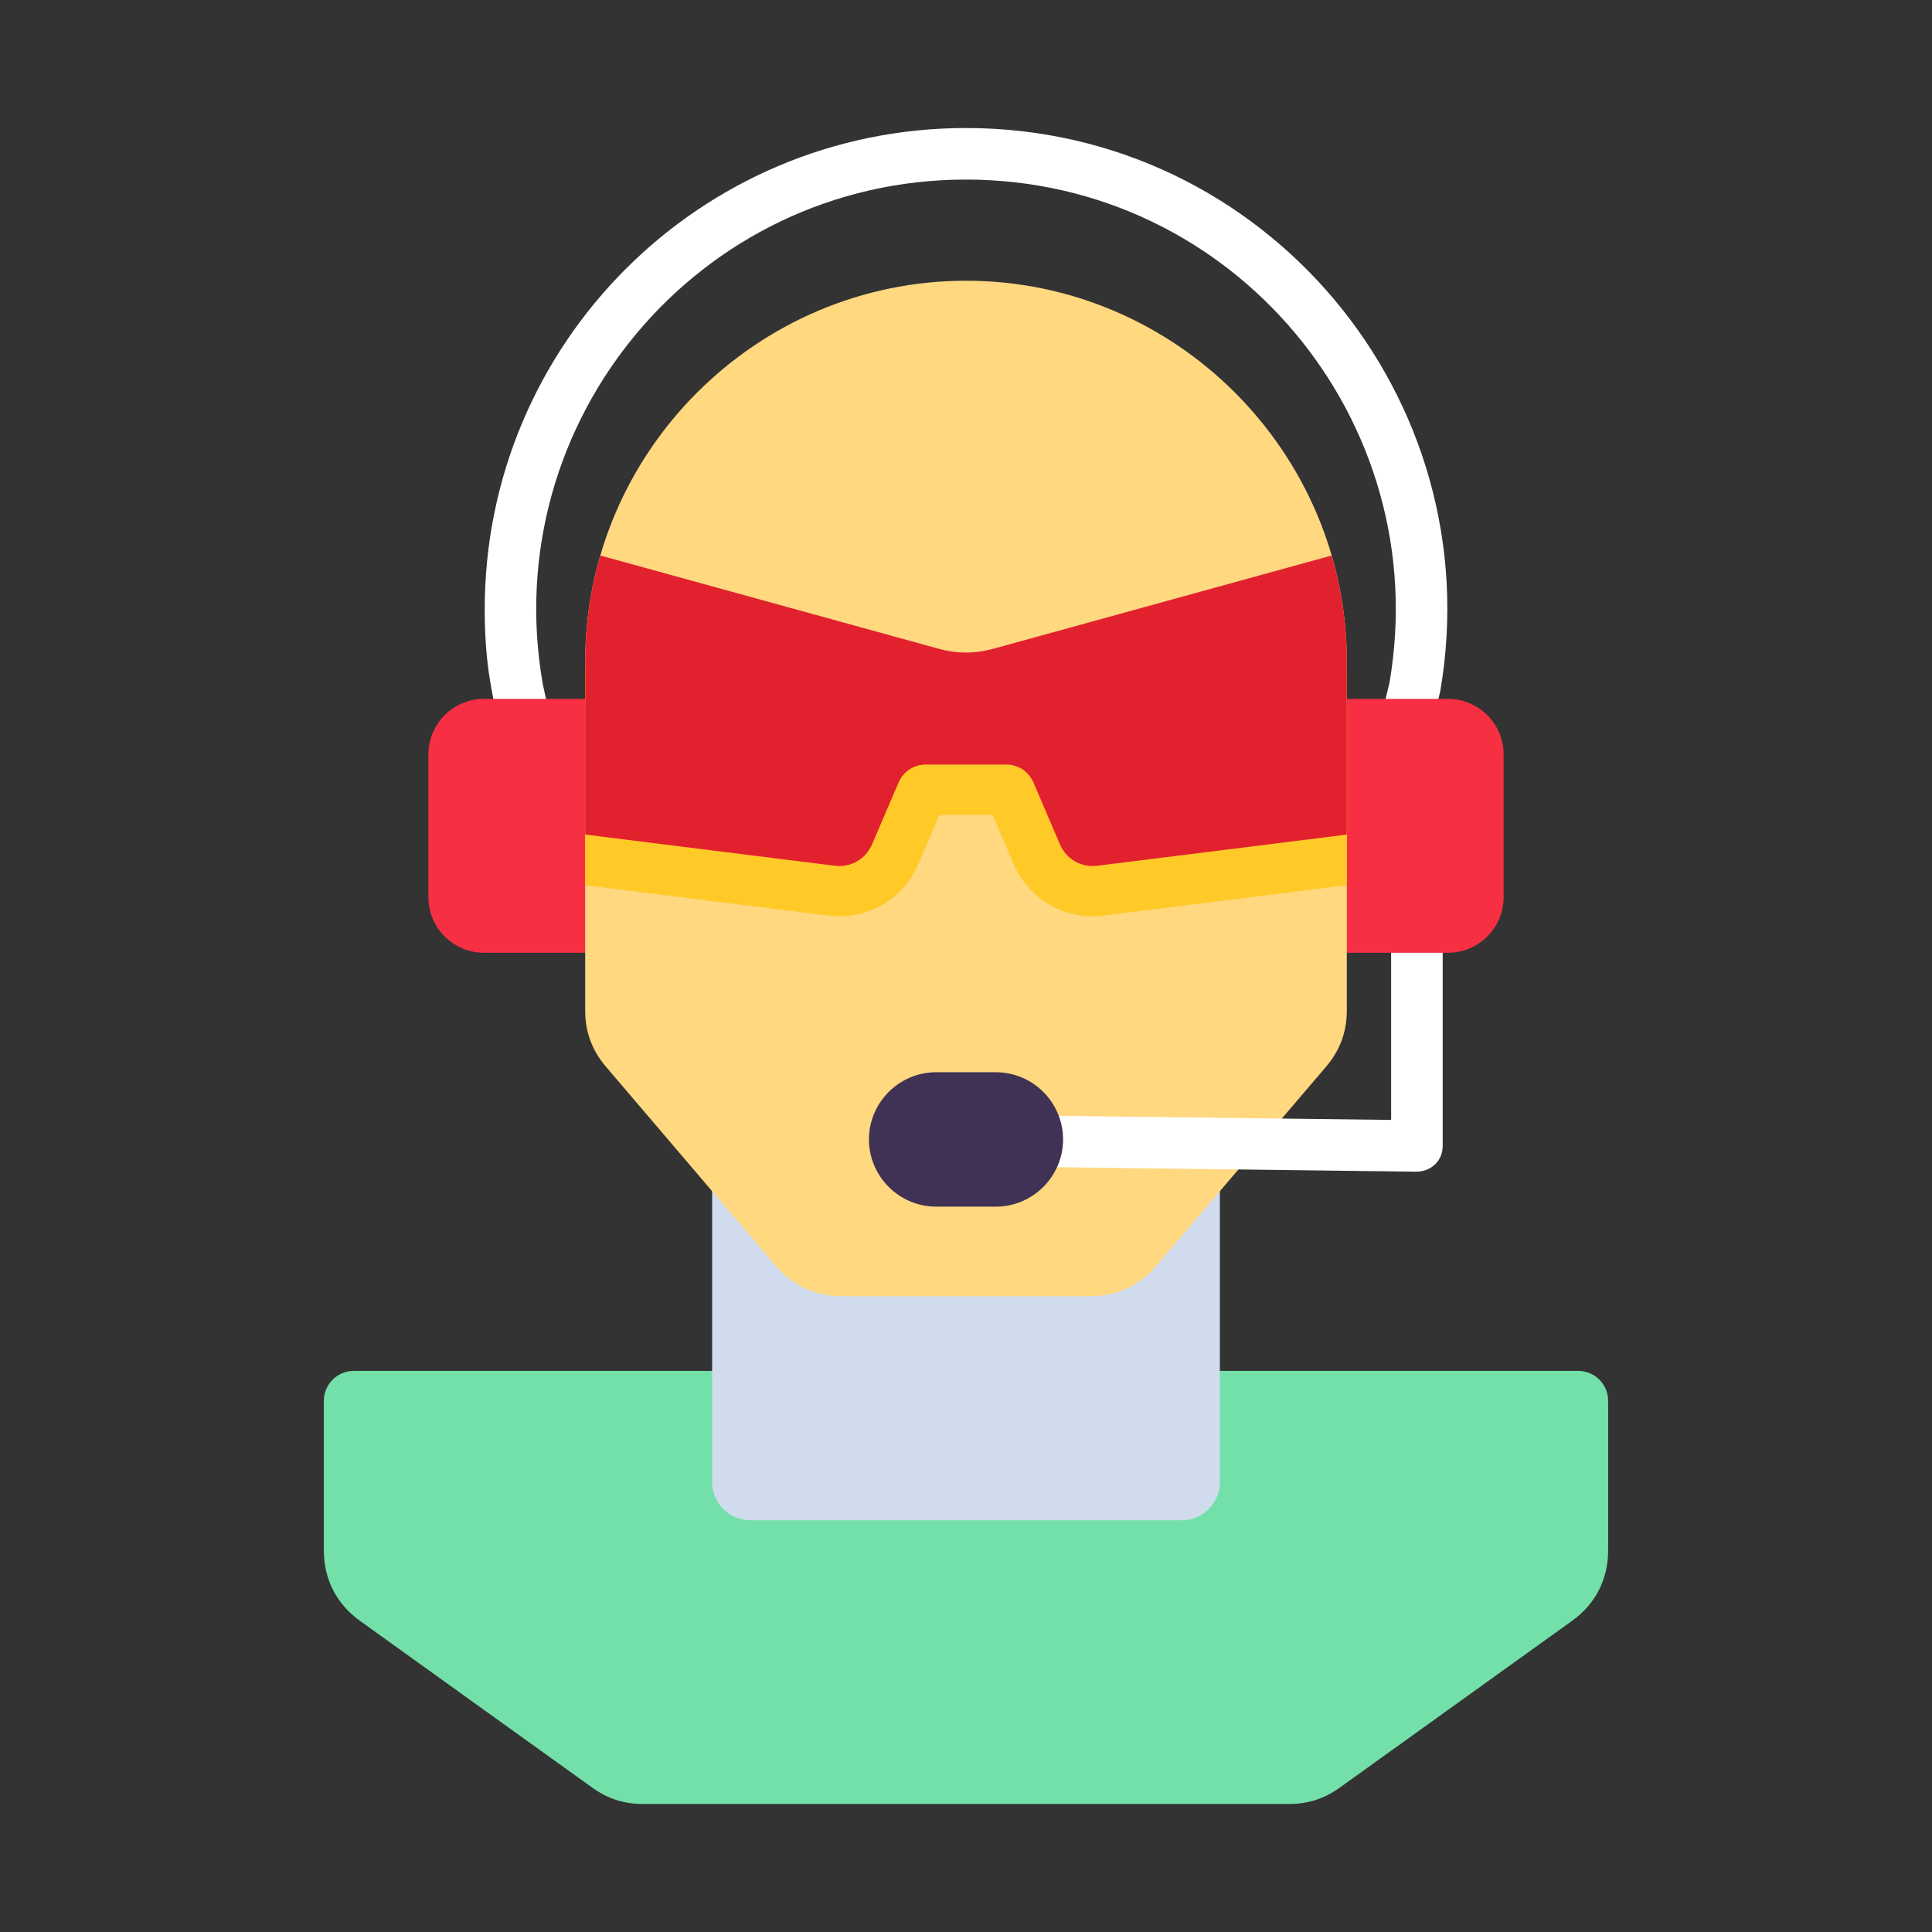
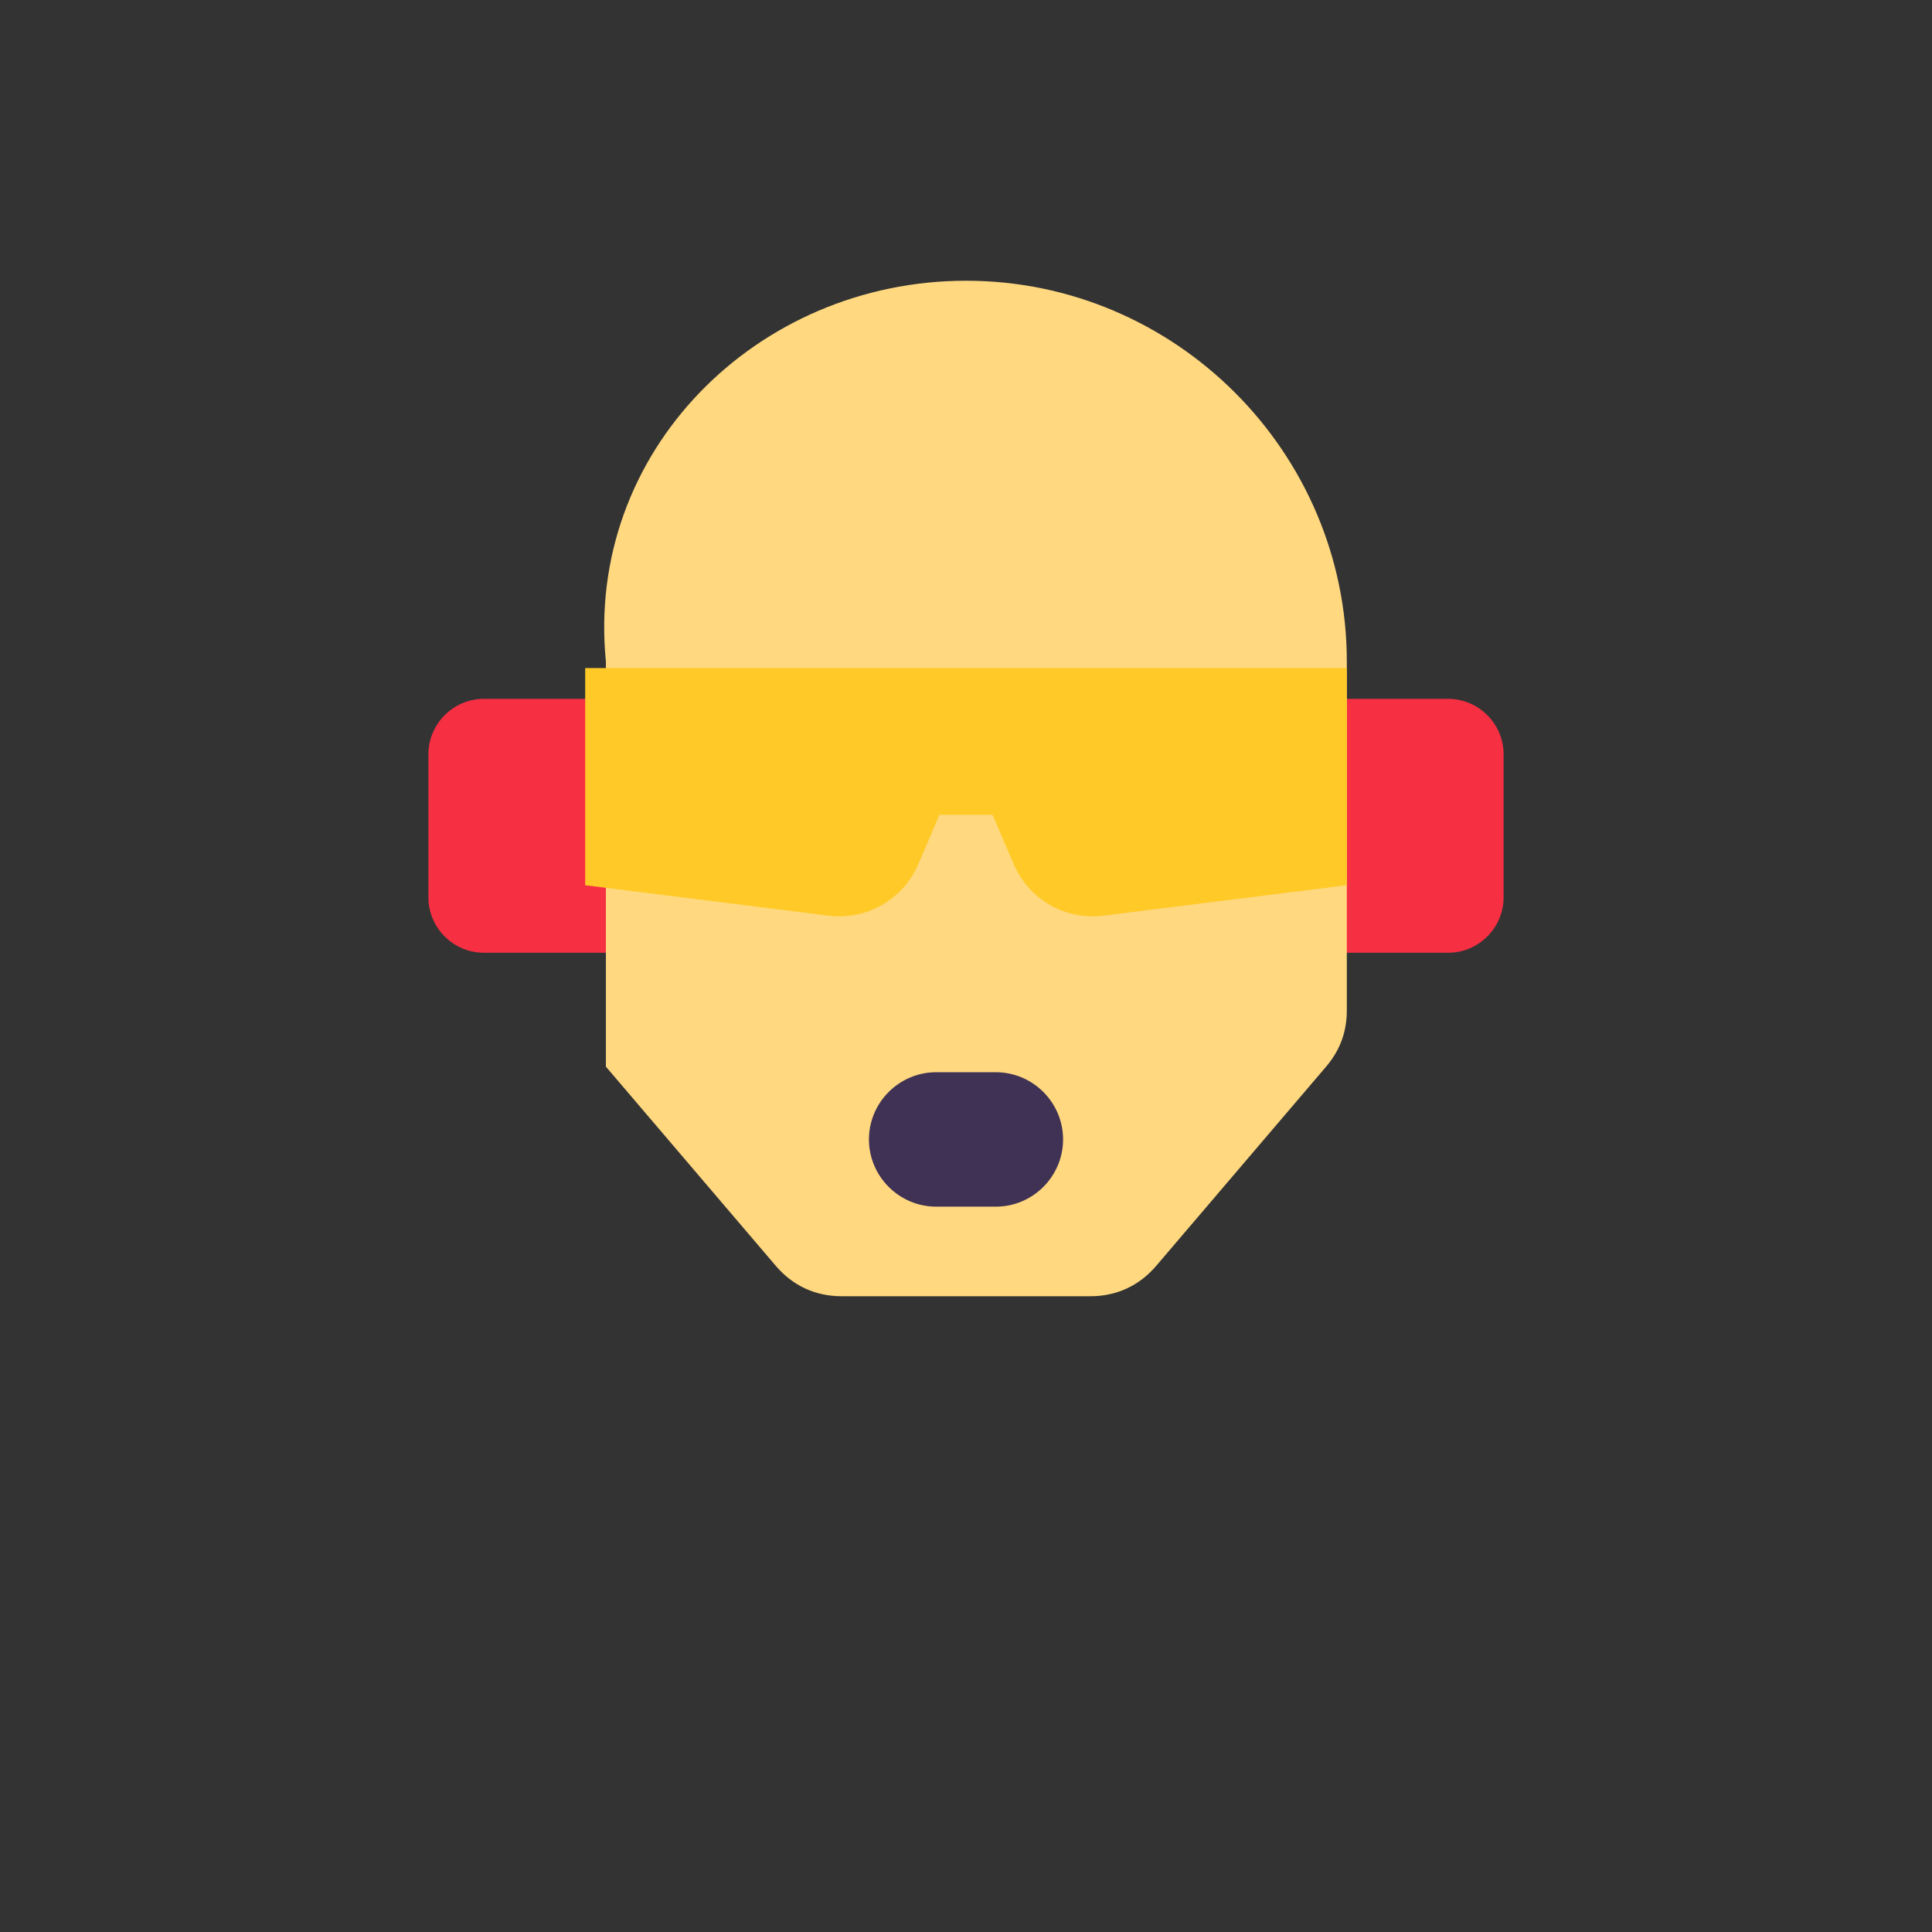
<svg xmlns="http://www.w3.org/2000/svg" width="72" height="72" viewBox="0 0 72 72" fill="none">
  <rect x="0" y="0" width="72" height="72" fill="#333333" stroke="none" />
-   <path fill-rule="evenodd" clip-rule="evenodd" d="M19.004 28.927C18.482 26.306 18.064 25.275 18.064 22.706C18.064 12.801 26.095 4.771 36 4.771C47.139 4.771 55.559 14.808 53.673 25.765L52.918 28.927L51.034 28.552L51.782 25.442C53.462 15.665 45.955 6.692 36 6.692C26.031 6.692 18.517 15.689 20.226 25.482L20.888 28.552L19.004 28.927Z" fill="white" />
-   <path fill-rule="evenodd" clip-rule="evenodd" d="M13.182 51.09H58.818C59.431 51.09 59.931 51.59 59.931 52.203V57.781C59.931 58.855 59.458 59.778 58.586 60.404L49.923 66.624C49.35 67.034 48.745 67.229 48.04 67.229H23.96C23.255 67.229 22.65 67.034 22.077 66.624L13.414 60.404C12.543 59.778 12.069 58.855 12.069 57.781V52.203C12.069 51.59 12.569 51.09 13.182 51.09Z" fill="#73E0A9" />
  <path fill-rule="evenodd" clip-rule="evenodd" d="M18.031 26.045H23.756V35.506H18.031C16.895 35.506 15.965 34.576 15.965 33.44V28.112C15.965 26.975 16.895 26.045 18.031 26.045Z" fill="#F72F43" />
  <path fill-rule="evenodd" clip-rule="evenodd" d="M53.969 26.045H48.244V35.506H53.969C55.105 35.506 56.035 34.576 56.035 33.44V28.112C56.035 26.975 55.105 26.045 53.969 26.045Z" fill="#F72F43" />
-   <path fill-rule="evenodd" clip-rule="evenodd" d="M27.96 41.072H44.04C44.822 41.072 45.461 41.711 45.461 42.493V55.234C45.461 56.016 44.822 56.655 44.04 56.655H27.96C27.178 56.655 26.539 56.016 26.539 55.234V42.493C26.539 41.711 27.178 41.072 27.96 41.072Z" fill="#D0DCEE" />
-   <path fill-rule="evenodd" clip-rule="evenodd" d="M36 10.462C43.806 10.462 50.192 16.848 50.192 24.654V37.656C50.192 38.455 49.938 39.143 49.42 39.751L43.089 47.174C42.453 47.918 41.611 48.307 40.633 48.307H31.367C30.389 48.307 29.547 47.918 28.911 47.174L22.58 39.751C22.061 39.143 21.808 38.455 21.808 37.656V24.654C21.808 16.848 28.195 10.462 36 10.462Z" fill="#FFD880" />
+   <path fill-rule="evenodd" clip-rule="evenodd" d="M36 10.462C43.806 10.462 50.192 16.848 50.192 24.654V37.656C50.192 38.455 49.938 39.143 49.42 39.751L43.089 47.174C42.453 47.918 41.611 48.307 40.633 48.307H31.367C30.389 48.307 29.547 47.918 28.911 47.174L22.58 39.751V24.654C21.808 16.848 28.195 10.462 36 10.462Z" fill="#FFD880" />
  <path fill-rule="evenodd" clip-rule="evenodd" d="M50.192 24.896V32.99L41.126 34.124C39.698 34.302 38.344 33.526 37.777 32.203L36.99 30.367H35.01L34.223 32.203C33.656 33.526 32.302 34.302 30.874 34.124L21.808 32.99V24.896H50.192Z" fill="#FFCA28" />
-   <path fill-rule="evenodd" clip-rule="evenodd" d="M49.628 20.702C49.995 21.957 50.192 23.284 50.192 24.654V31.102L40.894 32.264C40.294 32.339 39.738 32.02 39.5 31.464L38.516 29.168C38.336 28.749 37.947 28.493 37.492 28.493H34.508C34.053 28.493 33.664 28.749 33.485 29.168L32.5 31.464C32.262 32.02 31.706 32.339 31.107 32.264L21.808 31.102V24.654C21.808 23.284 22.006 21.957 22.373 20.702L34.965 24.173C35.673 24.368 36.327 24.368 37.035 24.173L49.628 20.702Z" fill="#E2212E" />
-   <path fill-rule="evenodd" clip-rule="evenodd" d="M53.765 35.506V42.708C53.765 43.265 53.316 43.699 52.705 43.664L37.242 43.473L37.265 41.559L51.843 41.736V35.506L53.765 35.506Z" fill="white" />
  <path fill-rule="evenodd" clip-rule="evenodd" d="M34.887 39.959H37.113C38.491 39.959 39.618 41.086 39.618 42.463C39.618 43.841 38.491 44.968 37.113 44.968H34.887C33.51 44.968 32.383 43.841 32.383 42.463C32.383 41.086 33.51 39.959 34.887 39.959Z" fill="#3F3254" />
</svg>